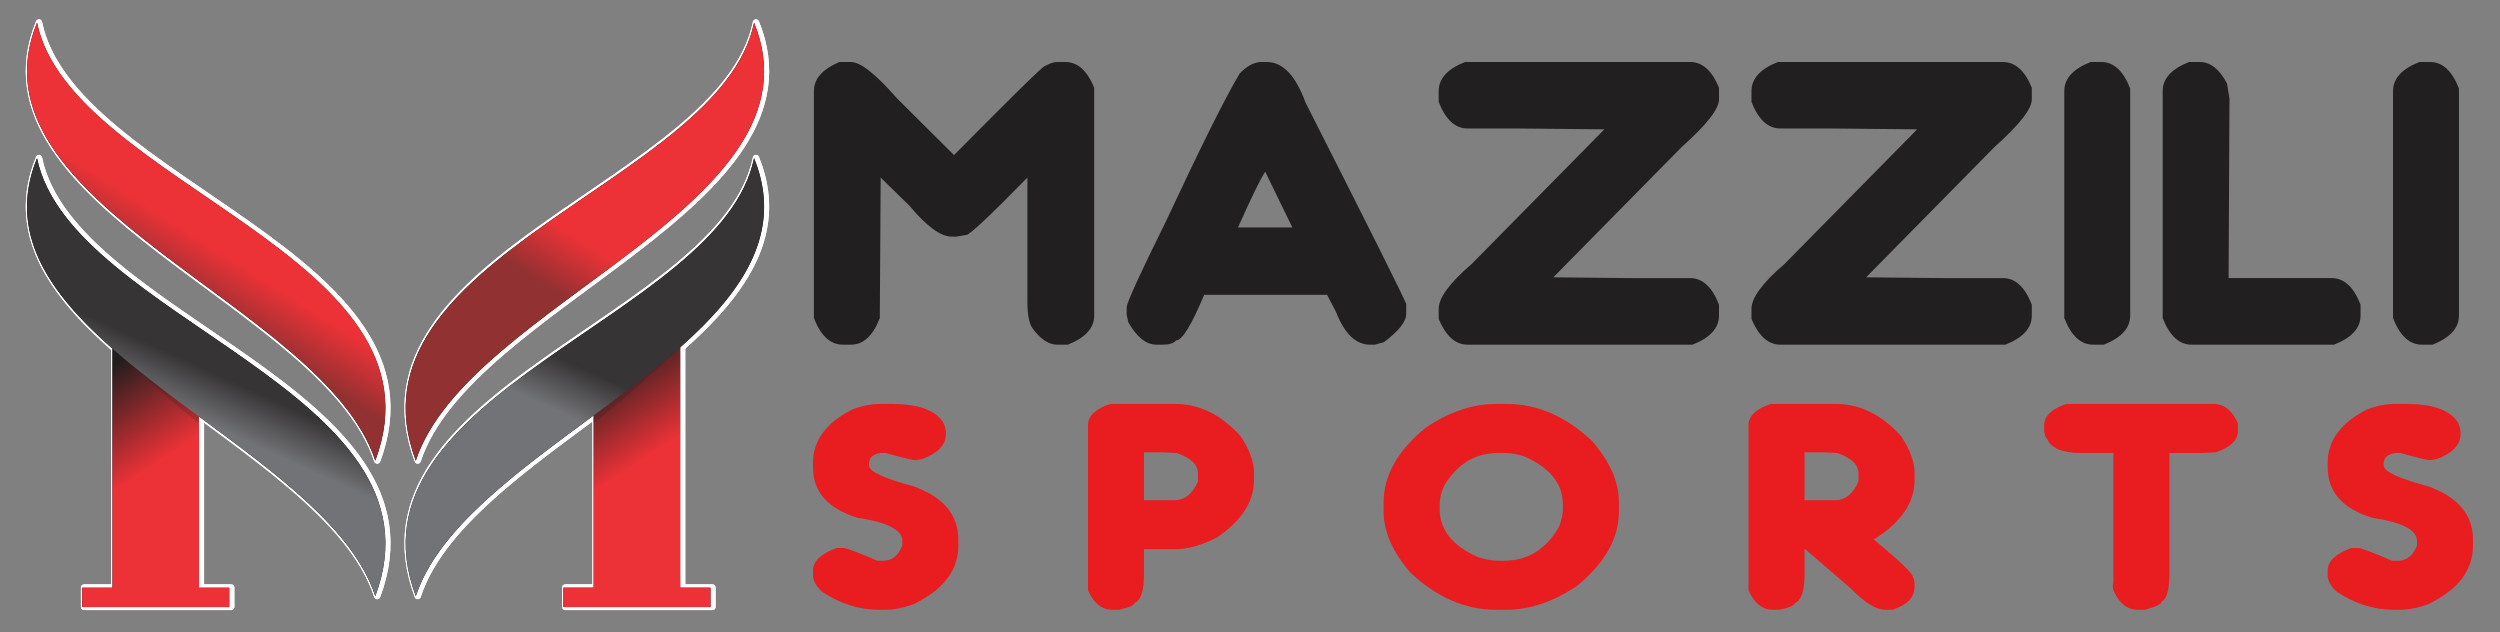
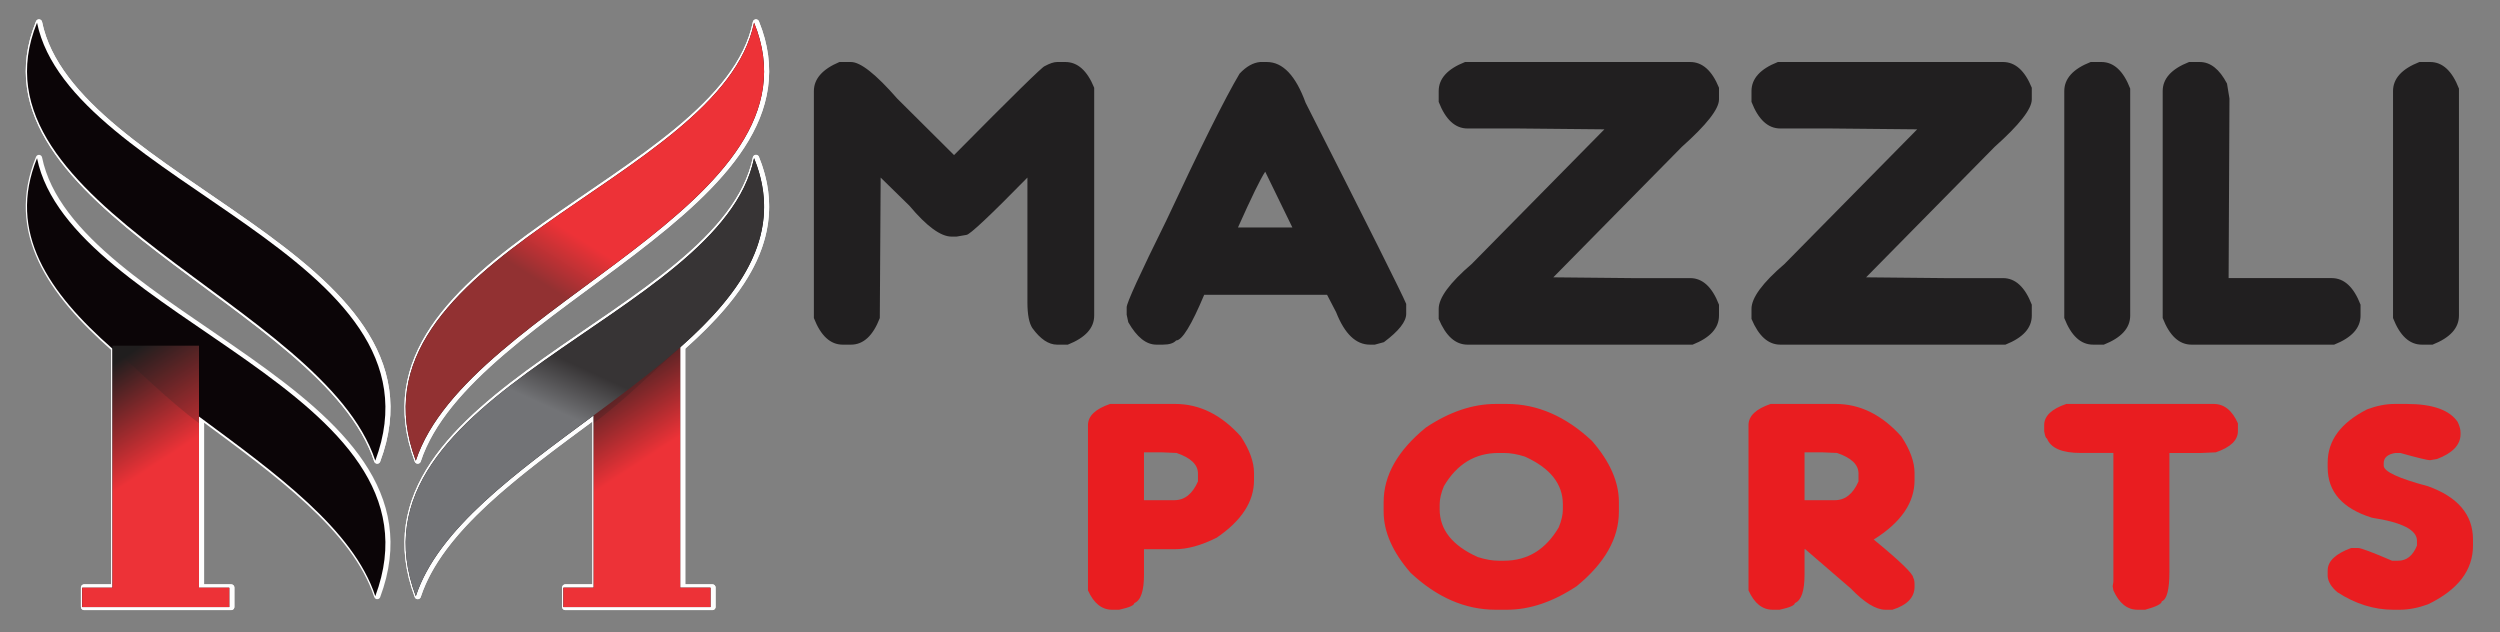
<svg xmlns="http://www.w3.org/2000/svg" xmlns:xlink="http://www.w3.org/1999/xlink" xml:space="preserve" width="196.902mm" height="49.797mm" version="1.1" style="shape-rendering:geometricPrecision; text-rendering:geometricPrecision; image-rendering:optimizeQuality; fill-rule:evenodd; clip-rule:evenodd" viewBox="0 0 19689.14 4979.42">
  <rect x="0" y="0" width="19689.14" height="4979.42" fill="#808080" stroke="none" />
  <defs>
    <style type="text/css">
   
    .str1 {stroke:#FEFEFE;stroke-width:50;stroke-linecap:round;stroke-linejoin:round;stroke-miterlimit:22.926;stroke-opacity:0.2}
    .str0 {stroke:#FEFEFE;stroke-width:50;stroke-linecap:round;stroke-linejoin:round;stroke-miterlimit:22.926}
    .fil12 {fill:none}
    .fil0 {fill:#FEFEFE}
    .fil2 {fill:#0B0507}
    .fil10 {fill:#211F20;fill-rule:nonzero}
    .fil11 {fill:#E91D20;fill-rule:nonzero}
    .fil1 {fill:#FEFEFE;fill-opacity:0.2}
    .fil5 {fill:#201E1E;fill-opacity:0.2}
    .fil8 {fill:url(#id0)}
    .fil7 {fill:url(#id1)}
    .fil9 {fill:url(#id2)}
    .fil3 {fill:url(#id3)}
    .fil4 {fill:url(#id4)}
    .fil6 {fill:url(#id5)}
   
  </style>
    <linearGradient id="id0" gradientUnits="userSpaceOnUse" x1="4817.64" y1="3003.06" x2="4655.66" y2="3359.06">
      <stop offset="0" style="stop-opacity:1; stop-color:#373435" />
      <stop offset="1" style="stop-opacity:1; stop-color:#727376" />
    </linearGradient>
    <linearGradient id="id1" gradientUnits="userSpaceOnUse" xlink:href="#id0" x1="1835.36" y1="3003.06" x2="1673.38" y2="3359.06">
  </linearGradient>
    <linearGradient id="id2" gradientUnits="userSpaceOnUse" x1="1381.08" y1="2288.63" x2="1624.06" y2="1903.36">
      <stop offset="0" style="stop-opacity:1; stop-color:#923132" />
      <stop offset="1" style="stop-opacity:1; stop-color:#ED3237" />
    </linearGradient>
    <linearGradient id="id3" gradientUnits="userSpaceOnUse" x1="625.97" y1="3038.01" x2="1094" y2="3748.17">
      <stop offset="0" style="stop-opacity:1; stop-color:#201E1E" />
      <stop offset="1" style="stop-opacity:1; stop-color:#ED3237" />
    </linearGradient>
    <linearGradient id="id4" gradientUnits="userSpaceOnUse" xlink:href="#id3" x1="4415.76" y1="3038.01" x2="4883.81" y2="3748.17">
  </linearGradient>
    <linearGradient id="id5" gradientUnits="userSpaceOnUse" xlink:href="#id2" x1="4363.36" y1="2288.63" x2="4606.34" y2="1903.36">
  </linearGradient>
  </defs>
  <g id="Camada_x0020_1">
    <g id="_2238194996672">
      <path class="fil0 str0" d="M2970.74 3626.71c-405.99,-1237.75 -3248.84,-2014.39 -2663.98,-3449.37 259.19,1267.41 3267.08,1838.26 2663.98,3449.37z" />
      <path class="fil0 str0" d="M3289.81 4693.91c173.79,-529.82 794.09,-975.15 1400.87,-1423.8l0 61.45 0.01 -0.01 0 1295.68 -238.61 0 0 152.45 238.61 0 681.33 0 238.59 0 0 -152.45 -238.59 0 0 -1891.85 0 -0.01 0 -1.22c495.27,-438.35 817.87,-910.33 581.77,-1489.61 -259.2,1267.41 -3267.09,1838.26 -2663.99,3449.37z" />
      <path class="fil0 str0" d="M2970.74 4693.91c-172.6,-526.23 -785.71,-969.1 -1388.53,-1414.67l0 52.32 -0.01 -0.01 0 1295.68 238.61 0 0 152.45 -238.61 0 -681.33 0 -238.59 0 0 -152.45 238.59 0 0 -1882.25c-502.22,-441.41 -832.15,-916.38 -594.1,-1500.44 259.19,1267.41 3267.08,1838.26 2663.98,3449.37z" />
      <path class="fil0 str0" d="M3289.81 3626.71c405.99,-1237.75 3248.84,-2014.39 2663.99,-3449.37 -259.2,1267.41 -3267.09,1838.26 -2663.99,3449.37z" />
      <polygon class="fil0 str0" points="1582.19,2721.51 900.86,2721.51 900.86,4627.23 662.27,4627.23 662.27,4779.68 900.86,4779.68 1582.19,4779.68 1820.8,4779.68 1820.8,4627.23 1582.19,4627.23 " />
      <polygon class="fil0 str0" points="4690.7,2721.51 5372.03,2721.51 5372.03,4627.23 5610.62,4627.23 5610.62,4779.68 5372.03,4779.68 4690.7,4779.68 4452.09,4779.68 4452.09,4627.23 4690.7,4627.23 " />
      <path class="fil1 str1" d="M4690.69 2721.51l681.34 0 0 13.86c-206.44,182.71 -442.81,419.82 -681.34,596.19l0 -610.05z" />
      <path class="fil0 str0" d="M3289.81 3626.71c405.99,-1237.75 3248.84,-2014.39 2663.99,-3449.37 -259.2,1267.41 -3267.09,1838.26 -2663.99,3449.37z" />
-       <path class="fil1 str1" d="M1582.2 2721.51l-681.34 0 0 13.86c206.44,182.71 442.82,419.82 681.34,596.19l0 -610.05z" />
-       <path class="fil0 str0" d="M2970.74 4693.91c-405.99,-1237.75 -3248.84,-2014.39 -2663.98,-3449.37 259.19,1267.41 3267.08,1838.26 2663.98,3449.37z" />
      <path class="fil0 str0" d="M3289.81 4693.91c405.99,-1237.75 3248.84,-2014.39 2663.99,-3449.37 -259.2,1267.41 -3267.09,1838.26 -2663.99,3449.37z" />
      <path class="fil0 str0" d="M2970.74 3626.71c-405.99,-1237.75 -3248.84,-2014.39 -2663.98,-3449.37 259.19,1267.41 3267.08,1838.26 2663.98,3449.37z" />
      <path class="fil2" d="M2955.7 3628.02c-406,-1237.75 -3248.85,-2014.39 -2663.99,-3449.37 259.19,1267.41 3267.08,1838.26 2663.99,3449.37z" />
      <path class="fil2" d="M3274.76 4695.22c173.79,-529.82 794.09,-975.15 1400.88,-1423.8l0 61.45 0 -0.01 0 1295.68 -238.61 0 0 152.45 238.61 0 681.33 0 238.59 0 0 -152.45 -238.59 0 0 -1891.85 0 -0.01 0 -1.22c495.27,-438.35 817.87,-910.33 581.77,-1489.61 -259.19,1267.41 -3267.08,1838.26 -2663.99,3449.37z" />
      <path class="fil2" d="M2955.7 4695.22c-172.61,-526.23 -785.71,-969.11 -1388.54,-1414.67l0 52.32 0 -0.01 0 1295.68 238.61 0 0 152.45 -238.61 0 -681.33 0 -238.6 0 0 -152.45 238.6 0 0 -1882.25c-502.22,-441.41 -832.15,-916.38 -594.11,-1500.44 259.19,1267.41 3267.08,1838.26 2663.99,3449.37z" />
      <path class="fil2" d="M3274.76 3628.02c406,-1237.75 3248.85,-2014.39 2663.99,-3449.37 -259.19,1267.41 -3267.08,1838.26 -2663.99,3449.37z" />
      <polygon class="fil3" points="1567.15,2722.82 885.82,2722.82 885.82,4628.54 647.22,4628.54 647.22,4780.99 885.82,4780.99 1567.15,4780.99 1805.76,4780.99 1805.76,4628.54 1567.15,4628.54 " />
      <polygon class="fil4" points="4675.65,2722.82 5356.98,2722.82 5356.98,4628.54 5595.58,4628.54 5595.58,4780.99 5356.98,4780.99 4675.65,4780.99 4437.04,4780.99 4437.04,4628.54 4675.65,4628.54 " />
      <path class="fil5" d="M4675.65 2722.82l681.34 0 0 13.86c-206.45,182.71 -442.82,419.82 -681.34,596.19l0 -610.05z" />
      <path class="fil6" d="M3274.76 3628.02c406,-1237.75 3248.85,-2014.39 2663.99,-3449.37 -259.19,1267.41 -3267.08,1838.26 -2663.99,3449.37z" />
      <path class="fil5" d="M1567.15 2722.82l-681.34 0 0 13.86c206.45,182.71 442.82,419.82 681.34,596.19l0 -610.05z" />
-       <path class="fil7" d="M2955.7 4695.22c-406,-1237.75 -3248.85,-2014.39 -2663.99,-3449.37 259.19,1267.41 3267.08,1838.26 2663.99,3449.37z" />
      <path class="fil8" d="M3274.76 4695.22c406,-1237.75 3248.85,-2014.39 2663.99,-3449.37 -259.19,1267.41 -3267.08,1838.26 -2663.99,3449.37z" />
-       <path class="fil9" d="M2955.7 3628.02c-406,-1237.75 -3248.85,-2014.39 -2663.99,-3449.37 259.19,1267.41 3267.08,1838.26 2663.99,3449.37z" />
      <path class="fil10" d="M6701.91 488.32c74.79,0 196.14,95.52 364.03,287.73l447.74 445.33c462.12,-467.1 700.41,-700.67 714.22,-700.67 39.91,-21.77 72.61,-32.39 97.55,-32.39l64.82 0c96.44,0 172.35,67.61 227.19,202.82l0 1794.13c0,98.31 -69.27,174.29 -207.81,229.06l-84.2 0c-67.05,0 -131.86,-43.58 -195.07,-130.74 -25.48,-38.54 -38.8,-106.14 -38.8,-203.4l0 -981.69c-295.34,301.18 -455.45,451.45 -480.39,451.45l-78.14 13.45 -38.8 0c-85.35,0 -196.14,-81.06 -331.38,-242.52l-227.15 -222.38 0 12.88 -6.68 1093.45c-53.68,139.68 -129.67,209.5 -227.14,209.5l-64.87 0c-97.5,0 -172.84,-69.82 -227.19,-209.5l0 -1787.41c0,-96.09 67.09,-172.68 201.18,-229.1l90.88 0zm3275.2 0c125.8,0 227.15,106.71 305.32,320.73 497.59,981.12 761.93,1509.15 792.36,1584.58l0 78.19c0,61.5 -58.76,135.79 -175.65,222.96l-71.46 19.55 -38.8 0c-110.25,0 -198.9,-84.91 -265.95,-255.34l-71.5 -137.43 -967.51 0c-100.8,240.26 -174.53,359.81 -221.08,359.81 -19.38,21.77 -54.31,32.96 -103.61,32.96l-52.08 0c-80.37,0 -153.51,-58.67 -221.13,-176.54l-12.7 -59.25 0 -58.67c0,-34.07 103.57,-260.92 311.38,-681.08 270.98,-579.44 463.23,-966.06 577.95,-1158.84 52.07,-55.89 106.41,-86.6 162.37,-91.64l52.07 0zm-227.19 1303l428.32 0 -213.87 -439.19c-35.99,53.63 -107.48,200.03 -214.45,439.19zm3561.12 -1303c96.44,0 172.35,67.61 227.23,202.82l0 91.64c0,75.44 -96.97,199.46 -292.04,373.26l-1012.9 1028.05 616.71 6.15 461.01 0c97.55,0 173.46,69.83 227.23,209.51l0 85.53c0,98.31 -69.31,174.29 -207.81,229.06l-1772.63 0c-95.29,0 -170.62,-67.61 -227.15,-202.82l0 -78.81c0,-87.12 86.47,-205.03 259.89,-353.66l1045.06 -1060.48 -681.56 -6.72 -396.24 0c-97.47,0 -172.85,-69.83 -227.15,-209.51l0 -84.92c0,-98.35 69.27,-174.9 207.81,-229.1l1772.55 0zm2463.44 0c96.44,0 172.39,67.61 227.23,202.82l0 91.64c0,75.44 -96.97,199.46 -292,373.26l-1012.93 1028.05 616.75 6.15 460.96 0c97.55,0 173.47,69.83 227.23,209.51l0 85.53c0,98.31 -69.27,174.29 -207.81,229.06l-1772.59 0c-95.32,0 -170.66,-67.61 -227.19,-202.82l0 -78.81c0,-87.12 86.47,-205.03 259.93,-353.66l1045.02 -1060.48 -681.52 -6.72 -396.24 0c-97.51,0 -172.84,-69.83 -227.19,-209.51l0 -84.92c0,-98.35 69.31,-174.9 207.81,-229.1l1772.55 0zm775.12 0c97.51,0 173.47,69.86 227.15,209.55l0 1787.4c0,98.31 -69.23,174.29 -207.77,229.06l-84.24 0c-97.51,0 -172.84,-69.82 -227.15,-209.5l0 -1787.41c0,-98.35 69.28,-174.9 207.81,-229.1l84.2 0zm775.04 0c83.71,0 155.15,56.42 214.45,169.86l19.42 117.87 -6.68 1408.03 0 6.15 811.78 0c97.51,0 173.46,69.83 227.19,209.51l0 85.53c0,98.31 -69.28,174.29 -207.81,229.06l-1123.2 0c-97.47,0 -172.84,-69.82 -227.15,-209.5l0 -1787.41c0,-98.35 69.27,-174.9 207.81,-229.1l84.2 0zm1814.04 0c97.5,0 173.46,69.86 227.19,209.55l0 1787.4c0,98.31 -69.28,174.29 -207.77,229.06l-84.29 0c-97.46,0 -172.84,-69.82 -227.14,-209.5l0 -1787.41c0,-98.35 69.27,-174.9 207.81,-229.1l84.2 0z" />
      <g>
        <path class="fil11" d="M9255.37 3181.31c192.56,0 365.02,85.81 517.49,257.06 68.78,104.97 103.33,200.59 103.33,286.51l0 56.93c0,168.45 -97.68,319.36 -294.01,452.75 -120.85,60.67 -229.72,90.71 -326.81,90.71l-245.71 0 0 200.13c0,129.05 -25.04,203.52 -76.06,224.21 0,17.54 -40.09,34.95 -120.03,52.49l-54.43 0c-81.95,0 -145.07,-50.85 -190.68,-152.55l0 -1301.41c0,-71.66 58.19,-127.3 174.34,-166.81l512.56 0zm-245.71 381.2l0 376.76 240.06 0c80.06,0 141.89,-49.33 185.04,-147.76l0 -62.19c0,-70.02 -56.2,-123.67 -168.7,-161.9l-114.38 -4.91 -142.01 0zm2770.07 -381.2l87.35 0c240.06,0 463.3,96.79 670.2,290.48 141.89,163.07 212.55,323.45 212.55,481.61l0 76.58c0,209.48 -110.74,405.16 -332.1,586.23 -186.45,124.03 -369.73,185.87 -550.65,185.87l-87.35 0c-239.48,0 -463.19,-96.79 -670.21,-290.83 -141.77,-162.72 -212.43,-323.46 -212.43,-481.26l0 -76.58c0,-209.83 110.62,-405.16 332.46,-586.23 185.98,-124.03 369.72,-185.87 550.18,-185.87zm-441.45 791.28l0 38.22c0,161.09 100.16,286.86 300.01,376.29 60.08,19.18 114.39,28.88 163.29,28.88l43.74 0c184.57,0 327.75,-87.44 430.5,-262.32 21.99,-52.49 32.69,-100.18 32.69,-142.85l0 -38.22c0,-161.55 -100.04,-286.86 -299.54,-376.76 -59.96,-19.06 -114.38,-28.41 -163.64,-28.41l-43.74 0c-184.21,0 -327.87,87.44 -430.27,261.97 -21.75,52.49 -33.04,100.06 -33.04,143.2zm3119.22 -791.28c192.56,0 365.02,85.81 517.5,257.06 68.89,104.97 103.33,200.59 103.33,286.51l0 56.93c0,178.15 -107.1,333.5 -321.41,467.35 207.02,170.08 310.71,270.15 310.71,300.3 7.52,12.63 10.7,30.05 10.7,52.49l0 19.06c0,84.28 -58.2,144.48 -174.46,181.07l-54.32 0c-75.36,0 -166.11,-55.76 -272.62,-166.81l-359.5 -310.01 -5.53 0 0 200.13c0,129.05 -25.16,203.52 -76.18,224.21 0,17.54 -40.09,34.95 -120.02,52.49l-54.44 0c-81.82,0 -145.06,-50.85 -190.68,-152.55l0 -1301.41c0,-71.66 58.19,-127.3 174.46,-166.81l512.44 0zm-245.59 381.2l0 376.76 239.95 0c80.06,0 141.89,-49.33 185.04,-147.76l0 -62.19c0,-70.02 -56.2,-123.67 -168.7,-161.9l-114.38 -4.91 -141.9 0zm3222.43 -381.2c81.95,0 145.66,50.85 190.68,152.55l0 61.84c0,71.66 -58.19,126.95 -174.45,166.81l-114.39 4.91 -250.64 0 0 934.47c0,141.91 -20.1,220 -59.96,233.45 0,20.81 -43.73,42.79 -130.72,66.75l-59.96 0c-81.82,0 -145.07,-50.85 -190.68,-152.55l-5.53 -33.32 5.53 -33.43 0 -1015.36 -256.29 0c-147.88,0 -237.12,-38.23 -266.98,-114.32 -8.23,0 -15.28,-19.17 -21.75,-57.4l0 -47.58c0,-71.66 58.2,-127.3 174.34,-166.81l1160.79 0z" />
-         <path class="fil11" d="M6931.91 3181.31l92.51 0c205.14,0 339.51,47.58 403.12,142.84 14.46,31.69 21.98,58.92 21.98,80.9l0 14.61c0,83.47 -61.96,148.58 -185.16,195.34l-54.9 9.35c-19.87,0 -98.04,-18.7 -234.42,-56.93l-38.09 0c-61.25,9.35 -92.51,36.59 -92.51,80.9l0 19.17c0,45.94 116.26,100.06 348.68,161.9 236.3,84.99 354.44,224.91 354.44,419.78l0 47.7c0,194.4 -118.14,348.58 -354.44,462.55 -77.95,28.41 -152.48,42.67 -223.13,42.67l-49.26 0c-152.48,0 -299.54,-45.94 -441.44,-138.29 -47.38,-40.33 -72.42,-81.83 -76.19,-124.14l0 -47.58c0,-72.01 61.96,-131.03 185.16,-176.16l54.79 0c22.45,0 111.67,33.43 266.98,100.06l48.79 0c66.54,0 115.44,-39.86 147.53,-119.11l0 -38.35c0,-84.99 -118.14,-145.18 -354.44,-180.95 -232.53,-72.48 -348.8,-204.22 -348.8,-395.82l0 -38.34c0,-174.53 103.69,-314.45 310.59,-419.43 75.36,-28.41 147.89,-42.67 218.2,-42.67z" />
        <path class="fil11" d="M18860.74 3181.31l92.51 0c205.15,0 339.52,47.58 403.12,142.84 14.46,31.69 21.98,58.92 21.98,80.9l0 14.61c0,83.47 -61.95,148.58 -185.15,195.34l-54.91 9.35c-19.87,0 -98.04,-18.7 -234.41,-56.93l-38.1 0c-61.25,9.35 -92.51,36.59 -92.51,80.9l0 19.17c0,45.94 116.26,100.06 348.68,161.9 236.3,84.99 354.44,224.91 354.44,419.78l0 47.7c0,194.4 -118.14,348.58 -354.44,462.55 -77.94,28.41 -152.47,42.67 -223.13,42.67l-49.26 0c-152.47,0 -299.54,-45.94 -441.44,-138.29 -47.38,-40.33 -72.42,-81.83 -76.18,-124.14l0 -47.58c0,-72.01 61.95,-131.03 185.15,-176.16l54.79 0c22.45,0 111.68,33.43 266.98,100.06l48.79 0c66.54,0 115.44,-39.86 147.54,-119.11l0 -38.35c0,-84.99 -118.15,-145.18 -354.44,-180.95 -232.54,-72.48 -348.8,-204.22 -348.8,-395.82l0 -38.34c0,-174.53 103.68,-314.45 310.59,-419.43 75.36,-28.41 147.88,-42.67 218.19,-42.67z" />
      </g>
    </g>
    <rect class="fil12" x="-0" y="-0.01" width="19689.14" height="4979.42" />
  </g>
</svg>